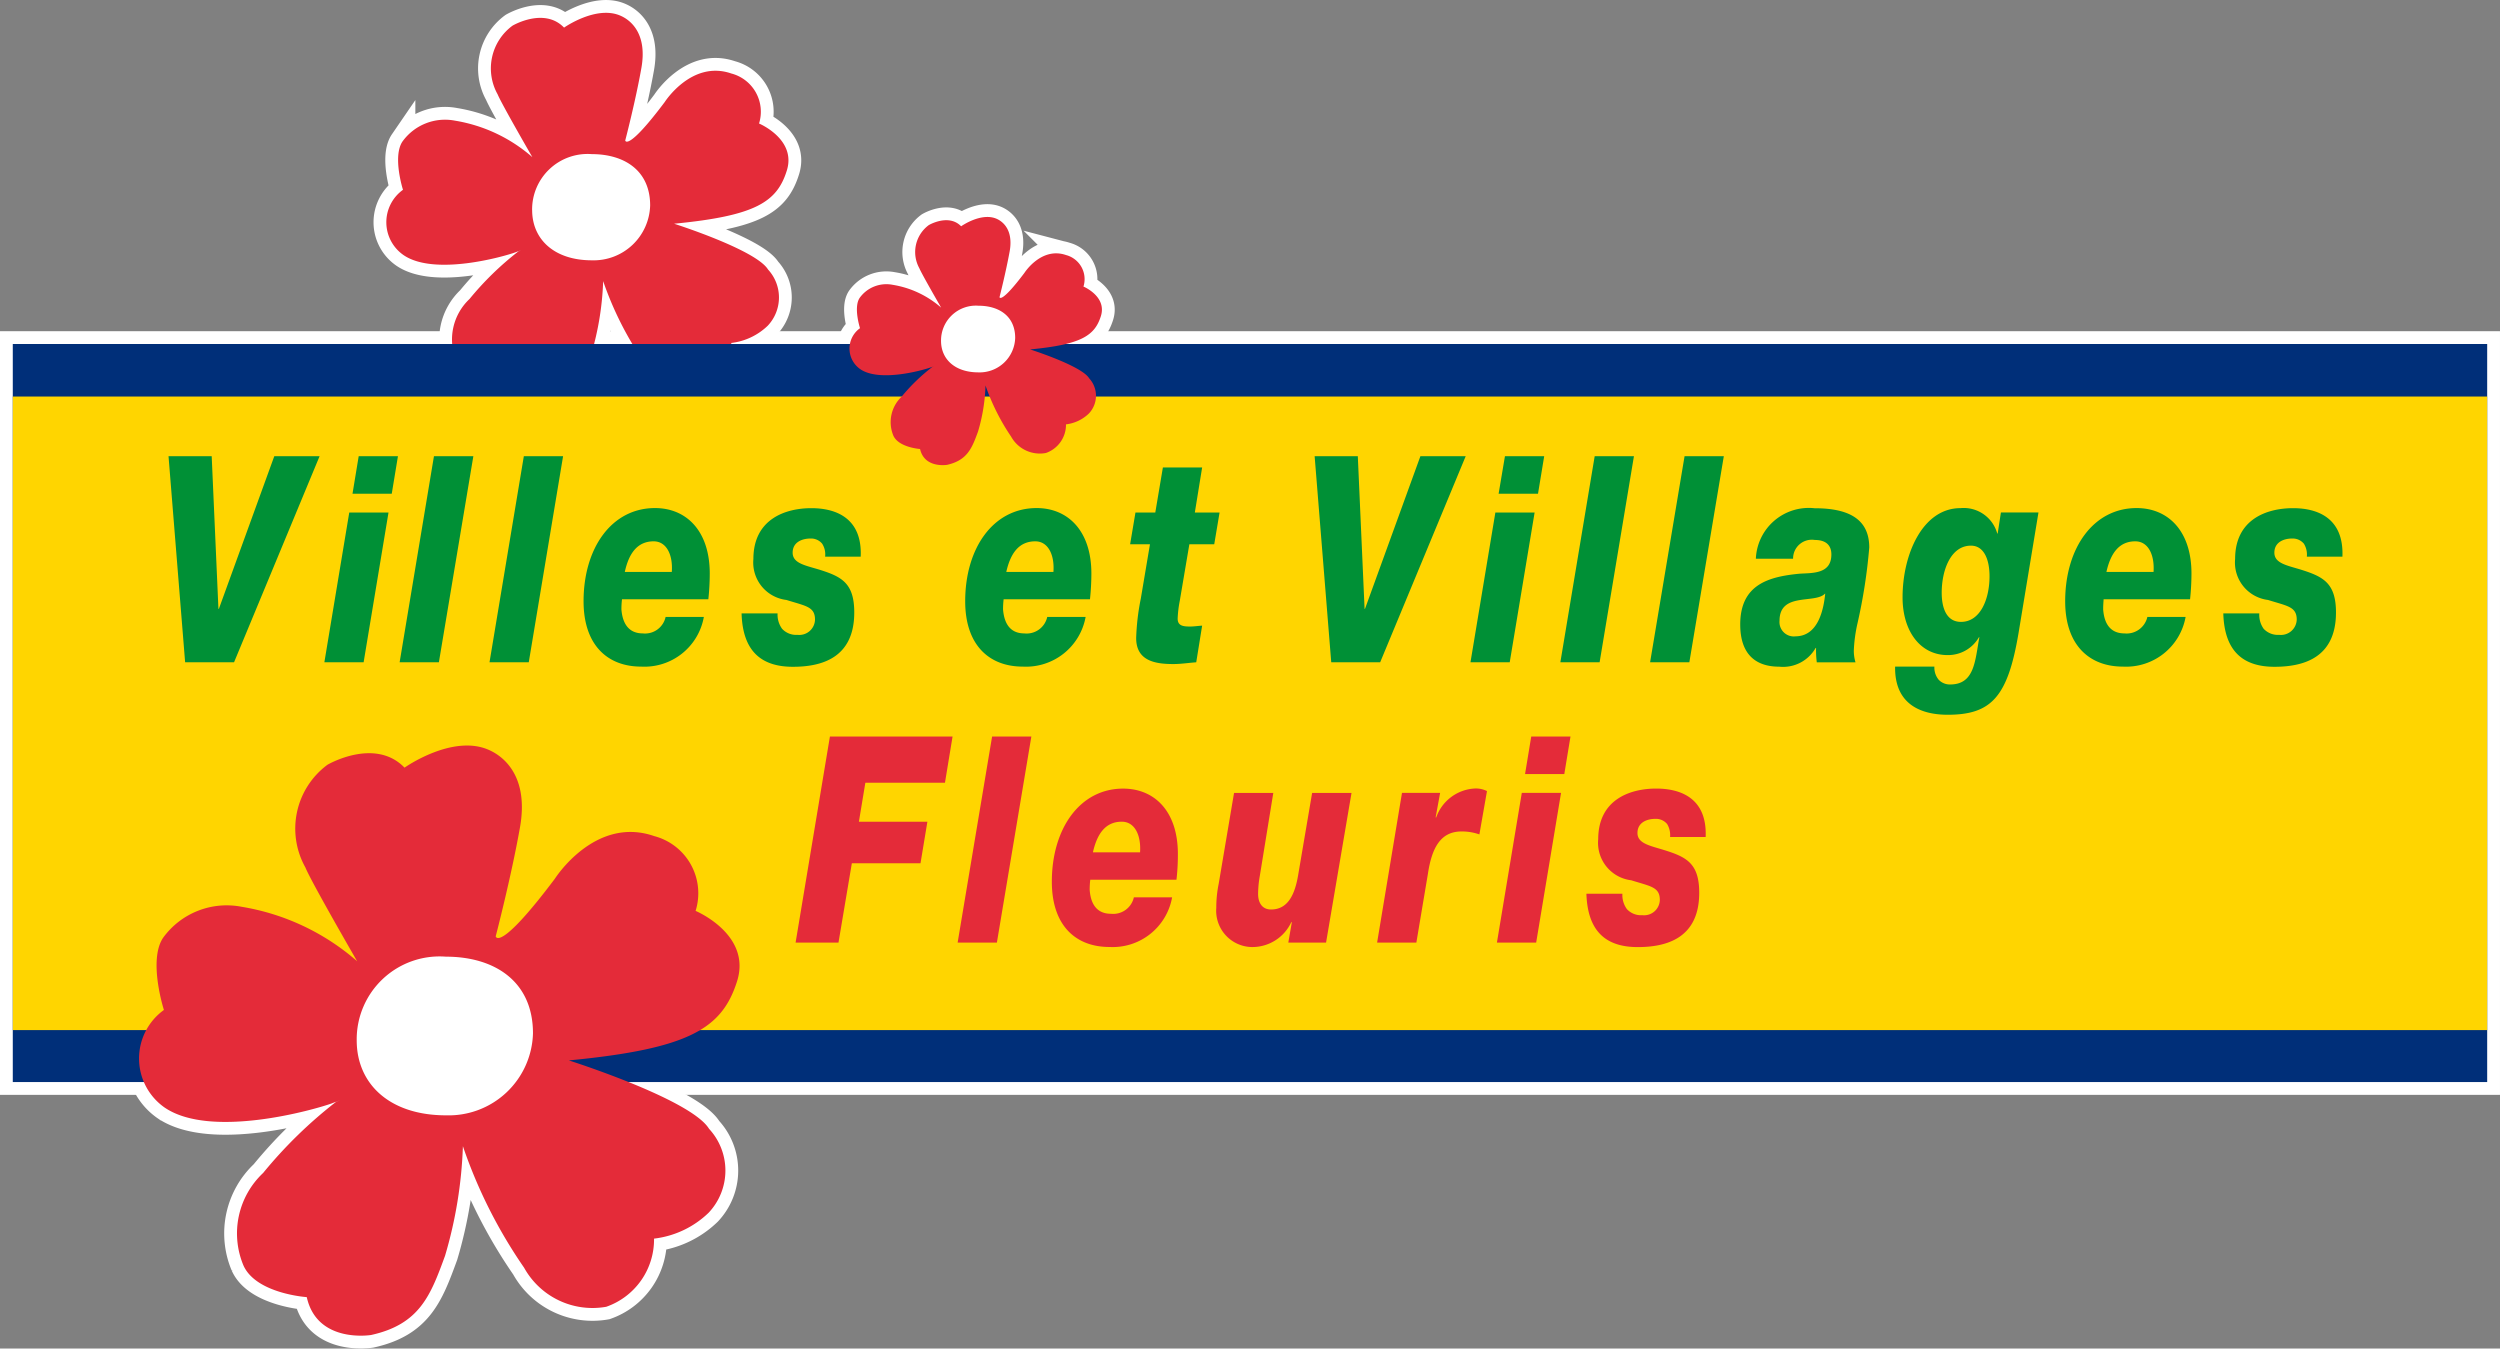
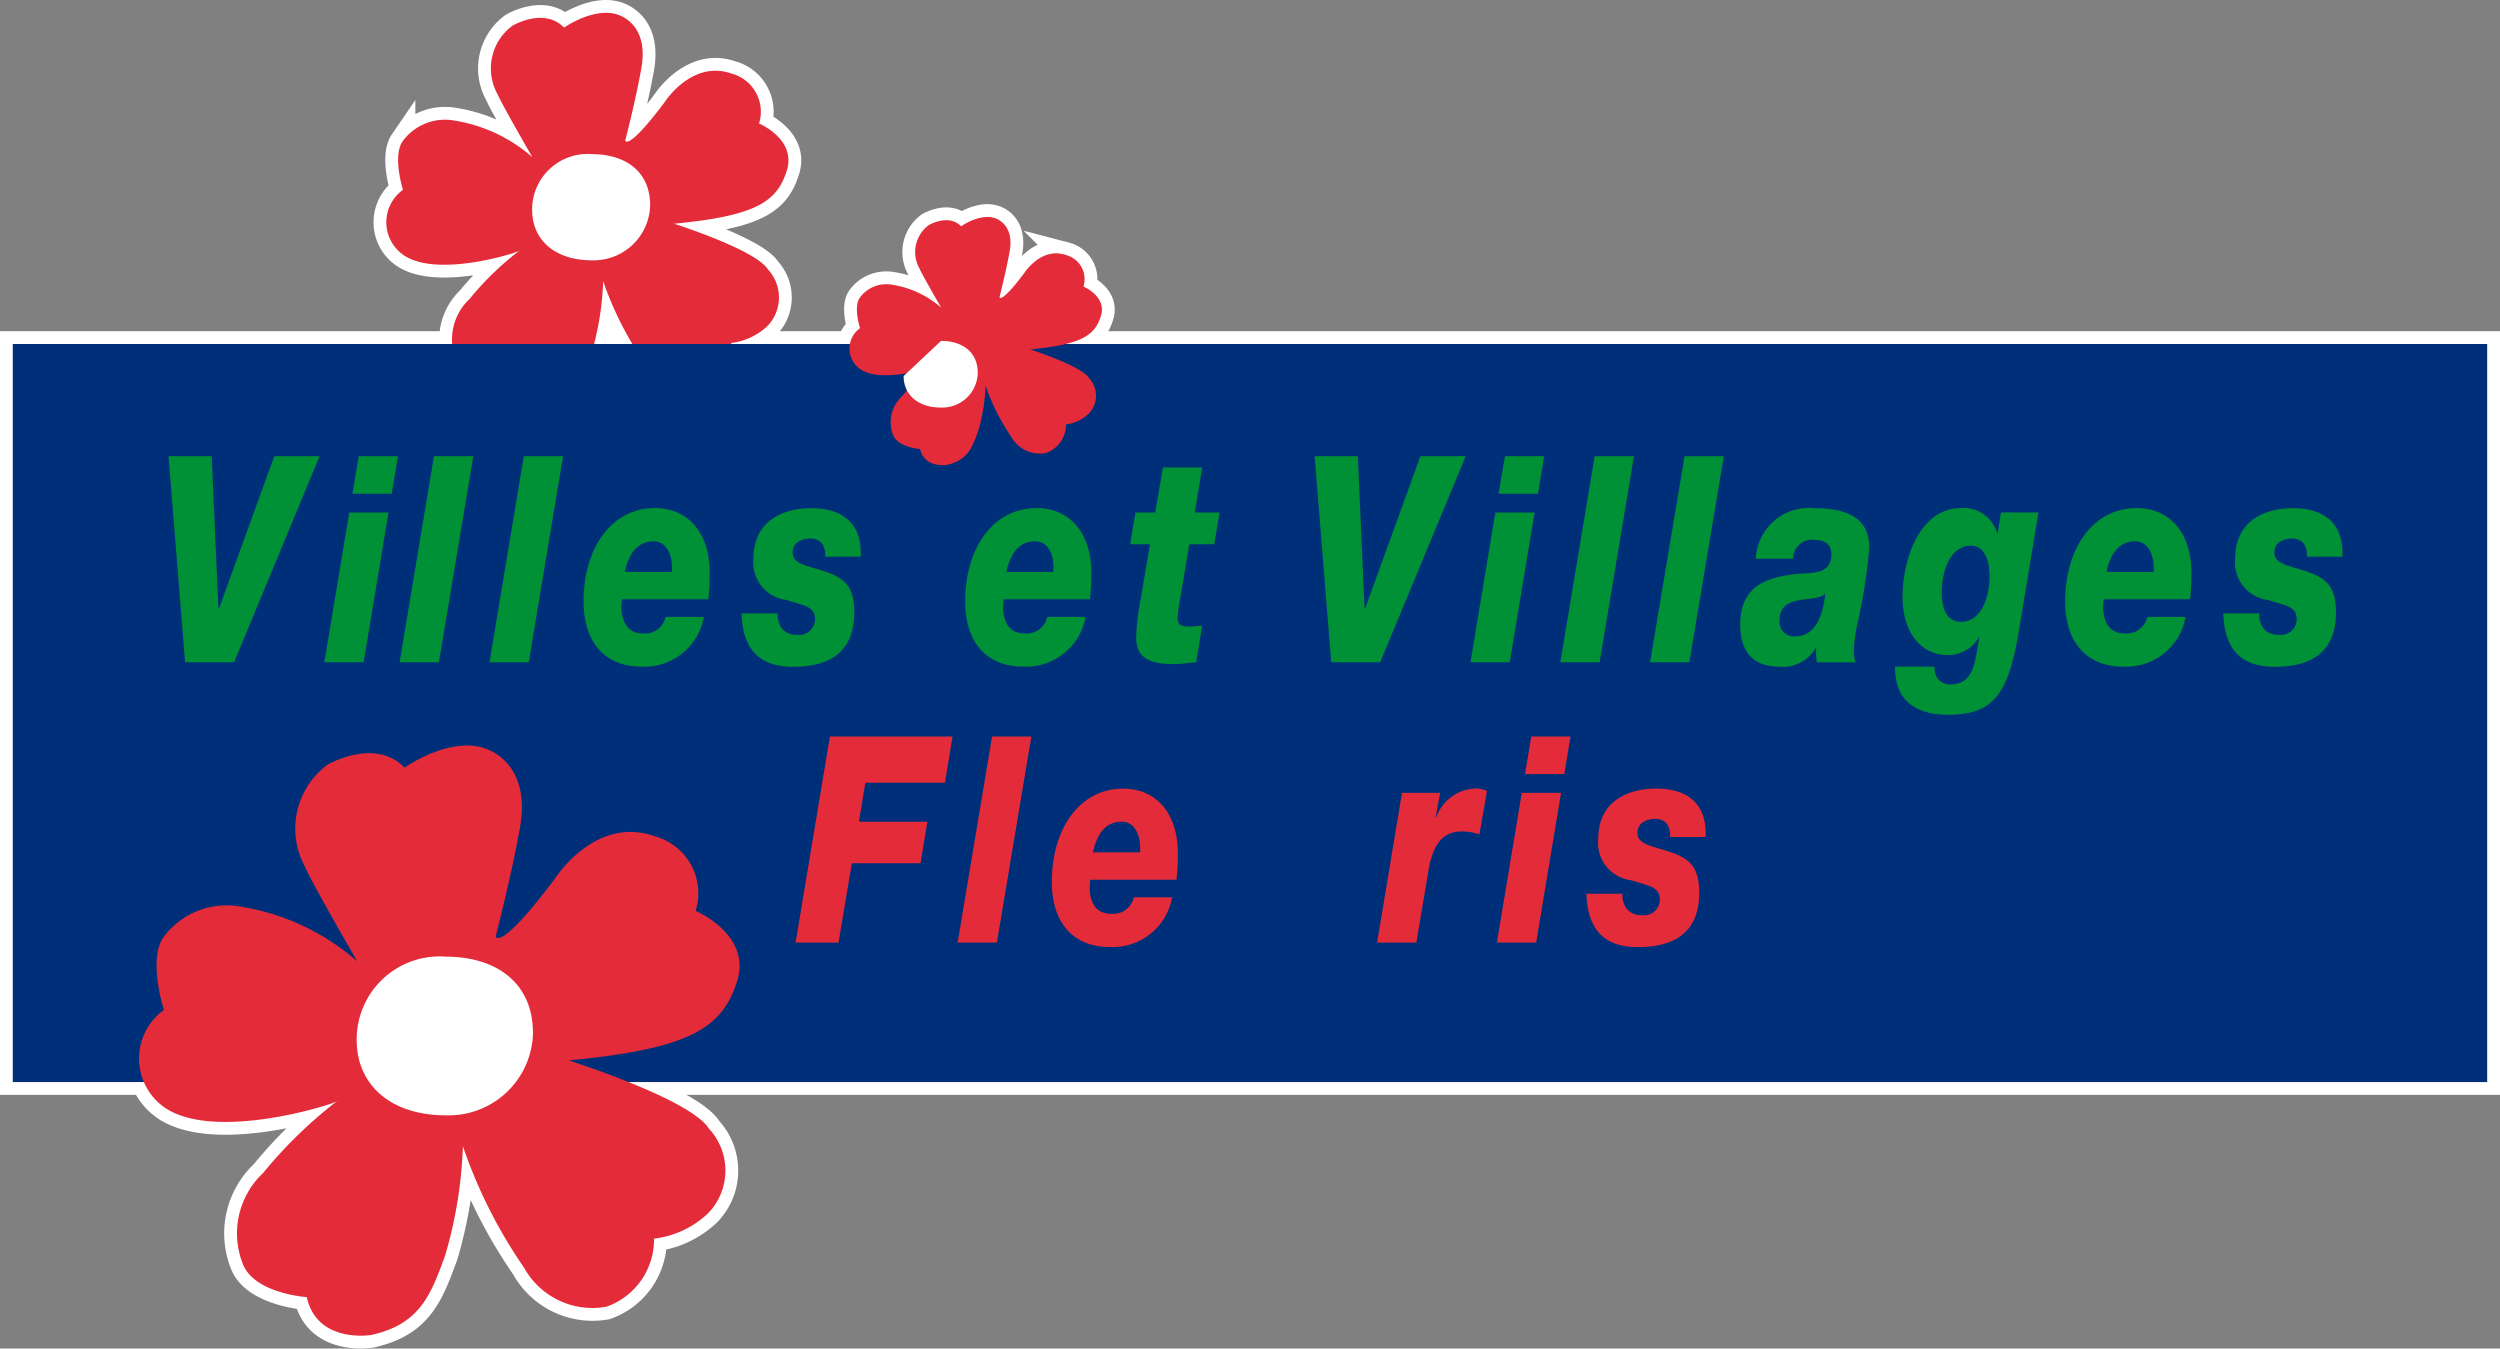
<svg xmlns="http://www.w3.org/2000/svg" viewBox="0 0 69.426 37.45">
  <rect x="0" y="0" width="69.426" height="37.45" fill="#808080" stroke="none" />
  <defs>
    <style>.cls-1{fill:#fff;}.cls-2{fill:none;stroke:#fff;stroke-width:0.711px;}.cls-3{fill:#e42b39;}.cls-4{fill:#002f79;}.cls-5{fill:#ffd500;}.cls-6{fill:#009036;}</style>
  </defs>
  <title>Fichier 1</title>
  <g id="Calque_2" data-name="Calque 2">
    <g id="svg2408">
      <g id="layer1">
        <g id="g149">
          <g id="g157">
            <g id="g165">
              <path id="path173" class="cls-1" d="M25.848,10.202c-.219.08-1.414.416-1.953.053a.695.695,0,0,1-.012-1.141s-.188-.582-.008-.844a.913.913,0,0,1,.914-.361,2.695,2.695,0,0,1,1.348.635S25.602,7.62,25.531,7.45a.93.93,0,0,1,.262-1.199s.551-.326.898.033c0,0,.562-.4.992-.205.184.084.461.324.355.906s-.281,1.268-.281,1.268.031.201.691-.674c0,0,.465-.734,1.156-.496a.691.691,0,0,1,.484.875s.656.273.484.82-.547.789-1.965.926c0,0,1.426.453,1.637.799a.715.715,0,0,1-.004.979,1.101,1.101,0,0,1-.637.303.83.83,0,0,1-.559.795.911.911,0,0,1-.965-.455,6.026,6.026,0,0,1-.711-1.42A4.977,4.977,0,0,1,27.16,11.985c-.168.461-.297.797-.859.924,0,0-.629.105-.75-.44,0,0-.594-.041-.742-.371a.975.975,0,0,1,.227-1.08,5.214,5.214,0,0,1,.856-.828C25.891,10.188,26.012,10.143,25.848,10.202Z" />
              <path id="path175" class="cls-2" d="M25.848,10.202c-.219.08-1.414.416-1.953.053a.695.695,0,0,1-.012-1.141s-.188-.582-.008-.844a.913.913,0,0,1,.914-.361,2.695,2.695,0,0,1,1.348.635S25.602,7.62,25.531,7.45a.93.93,0,0,1,.262-1.199s.551-.326.898.033c0,0,.562-.4.992-.205.184.084.461.324.355.906s-.281,1.268-.281,1.268.031.201.691-.674c0,0,.465-.734,1.156-.496a.691.691,0,0,1,.484.875s.656.273.484.82-.547.789-1.965.926c0,0,1.426.453,1.637.799a.715.715,0,0,1-.004.979,1.101,1.101,0,0,1-.637.303.83.83,0,0,1-.559.795.911.911,0,0,1-.965-.455,6.026,6.026,0,0,1-.711-1.42A4.977,4.977,0,0,1,27.16,11.985c-.168.461-.297.797-.859.924,0,0-.629.105-.75-.44,0,0-.594-.041-.742-.371a.975.975,0,0,1,.227-1.08,5.214,5.214,0,0,1,.856-.828C25.891,10.188,26.012,10.143,25.848,10.202Z" />
-               <rect id="rect177" class="cls-1" x="0.355" y="9.553" width="68.715" height="20.496" />
              <rect id="rect179" class="cls-2" x="0.355" y="9.553" width="68.715" height="20.496" />
              <path id="path181" class="cls-1" d="M14.32,7.005c-.344.125-2.25.664-3.109.082a1.109,1.109,0,0,1-.02-1.816s-.297-.928-.012-1.344a1.455,1.455,0,0,1,1.457-.576,4.32,4.32,0,0,1,2.148,1.014s-.852-1.473-.965-1.746A1.473,1.473,0,0,1,14.234.712s.879-.52,1.43.055c0,0,.902-.635,1.578-.326.297.133.734.518.57,1.445-.164.926-.449,2.016-.449,2.016s.055.32,1.098-1.07c0,0,.746-1.172,1.848-.791a1.097,1.097,0,0,1,.77,1.389s1.047.438.77,1.31c-.273.873-.871,1.254-3.129,1.473,0,0,2.273.723,2.609,1.272A1.144,1.144,0,0,1,21.32,9.046a1.754,1.754,0,0,1-1.012.478,1.335,1.335,0,0,1-.891,1.27,1.455,1.455,0,0,1-1.527-.729A9.31,9.31,0,0,1,16.75,7.807a8.086,8.086,0,0,1-.332,2.035c-.266.738-.469,1.273-1.371,1.475,0,0-1.008.168-1.199-.705,0,0-.941-.062-1.176-.588a1.544,1.544,0,0,1,.367-1.721,8.424,8.424,0,0,1,1.355-1.32C14.395,6.981,14.586,6.909,14.32,7.005Z" />
              <path id="path183" class="cls-2" d="M14.32,7.005c-.344.125-2.25.664-3.109.082a1.109,1.109,0,0,1-.02-1.816s-.297-.928-.012-1.344a1.455,1.455,0,0,1,1.457-.576,4.32,4.32,0,0,1,2.148,1.014s-.852-1.473-.965-1.746A1.473,1.473,0,0,1,14.234.712s.879-.52,1.43.055c0,0,.902-.635,1.578-.326.297.133.734.518.57,1.445-.164.926-.449,2.016-.449,2.016s.055.32,1.098-1.07c0,0,.746-1.172,1.848-.791a1.097,1.097,0,0,1,.77,1.389s1.047.438.77,1.31c-.273.873-.871,1.254-3.129,1.473,0,0,2.273.723,2.609,1.272A1.144,1.144,0,0,1,21.32,9.046a1.754,1.754,0,0,1-1.012.478,1.335,1.335,0,0,1-.891,1.27,1.455,1.455,0,0,1-1.527-.729A9.31,9.31,0,0,1,16.75,7.807a8.086,8.086,0,0,1-.332,2.035c-.266.738-.469,1.273-1.371,1.475,0,0-1.008.168-1.199-.705,0,0-.941-.062-1.176-.588a1.544,1.544,0,0,1,.367-1.721,8.424,8.424,0,0,1,1.355-1.32C14.395,6.981,14.586,6.909,14.32,7.005Z" />
              <path id="path185" class="cls-3" d="M14.32,7.005c-.344.125-2.25.664-3.109.082a1.109,1.109,0,0,1-.02-1.816s-.297-.928-.012-1.344a1.455,1.455,0,0,1,1.457-.576,4.32,4.32,0,0,1,2.148,1.014s-.852-1.473-.965-1.746A1.473,1.473,0,0,1,14.234.712s.879-.52,1.43.055c0,0,.902-.635,1.578-.326.297.133.734.518.57,1.445-.164.926-.449,2.016-.449,2.016s.055.32,1.098-1.07c0,0,.746-1.172,1.848-.791a1.097,1.097,0,0,1,.77,1.389s1.047.438.77,1.31c-.273.873-.871,1.254-3.129,1.473,0,0,2.273.723,2.609,1.272A1.144,1.144,0,0,1,21.32,9.046a1.754,1.754,0,0,1-1.012.478,1.335,1.335,0,0,1-.891,1.27,1.455,1.455,0,0,1-1.527-.729A9.31,9.31,0,0,1,16.75,7.807a8.086,8.086,0,0,1-.332,2.035c-.266.738-.469,1.273-1.371,1.475,0,0-1.008.168-1.199-.705,0,0-.941-.062-1.176-.588a1.544,1.544,0,0,1,.367-1.721,8.424,8.424,0,0,1,1.355-1.32c0-.002.191-.074-.074.021" />
              <path id="path187" class="cls-1" d="M14.777,5.835A1.541,1.541,0,0,1,16.434,4.28c.902,0,1.621.453,1.621,1.424a1.57,1.57,0,0,1-1.621,1.525c-1.043,0-1.656-.584-1.656-1.395" />
              <path id="path189" class="cls-1" d="M9.227,30.637c-.52.188-3.363.992-4.648.125a1.661,1.661,0,0,1-.027-2.715s-.445-1.385-.02-2.008a2.181,2.181,0,0,1,2.18-.857A6.478,6.478,0,0,1,9.918,26.694s-1.273-2.199-1.438-2.606a2.207,2.207,0,0,1,.613-2.85s1.316-.773,2.141.08c0,0,1.344-.951,2.356-.486.438.197,1.098.771.848,2.156-.246,1.385-.672,3.014-.672,3.014s.082.477,1.645-1.602c0,0,1.109-1.752,2.754-1.182a1.641,1.641,0,0,1,1.152,2.078s1.562.652,1.152,1.953c-.414,1.305-1.305,1.875-4.672,2.199,0,0,3.394,1.078,3.894,1.9a1.706,1.706,0,0,1-.012,2.33,2.619,2.619,0,0,1-1.516.719,1.98,1.98,0,0,1-1.328,1.893,2.172,2.172,0,0,1-2.281-1.086,13.689,13.689,0,0,1-1.699-3.373,12.11,12.11,0,0,1-.496,3.043c-.402,1.1-.703,1.9-2.051,2.199,0,0-1.5.25-1.789-1.051,0,0-1.406-.094-1.758-.879a2.303,2.303,0,0,1,.547-2.57,12.578,12.578,0,0,1,2.023-1.973S9.617,30.495,9.227,30.637Z" />
              <path id="path191" class="cls-2" d="M9.227,30.637c-.52.188-3.363.992-4.648.125a1.661,1.661,0,0,1-.027-2.715s-.445-1.385-.02-2.008a2.181,2.181,0,0,1,2.18-.857A6.478,6.478,0,0,1,9.918,26.694s-1.273-2.199-1.438-2.606a2.207,2.207,0,0,1,.613-2.85s1.316-.773,2.141.08c0,0,1.344-.951,2.356-.486.438.197,1.098.771.848,2.156-.246,1.385-.672,3.014-.672,3.014s.082.477,1.645-1.602c0,0,1.109-1.752,2.754-1.182a1.641,1.641,0,0,1,1.152,2.078s1.562.652,1.152,1.953c-.414,1.305-1.305,1.875-4.672,2.199,0,0,3.394,1.078,3.894,1.9a1.706,1.706,0,0,1-.012,2.33,2.619,2.619,0,0,1-1.516.719,1.98,1.98,0,0,1-1.328,1.893,2.172,2.172,0,0,1-2.281-1.086,13.689,13.689,0,0,1-1.699-3.373,12.11,12.11,0,0,1-.496,3.043c-.402,1.1-.703,1.9-2.051,2.199,0,0-1.5.25-1.789-1.051,0,0-1.406-.094-1.758-.879a2.303,2.303,0,0,1,.547-2.57,12.578,12.578,0,0,1,2.023-1.973S9.617,30.495,9.227,30.637Z" />
              <rect id="rect193" class="cls-4" x="0.355" y="9.553" width="68.715" height="20.496" />
-               <rect id="rect195" class="cls-5" x="0.355" y="11.012" width="68.715" height="17.594" />
              <polyline id="polyline199" class="cls-6" points="4.68 12.669 5.879 12.669 6.066 16.909 6.078 16.909 7.617 12.669 8.875 12.669 6.5 18.391 5.141 18.391 4.68 12.669" />
              <path id="path201" class="cls-6" d="M10.879,13.712h-1.09l.172-1.043h1.09l-.172,1.043m-1.18.521h1.09l-.691,4.158h-1.09Z" />
              <polyline id="polyline203" class="cls-6" points="12.051 12.669 13.145 12.669 12.188 18.391 11.098 18.391 12.051 12.669" />
              <polyline id="polyline205" class="cls-6" points="14.547 12.669 15.637 12.669 14.684 18.391 13.594 18.391 14.547 12.669" />
              <path id="path207" class="cls-6" d="M18.656,15.883c.035-.465-.141-.85-.504-.85-.449,0-.688.33-.801.85h1.305m-1.383.762a2.327,2.327,0,0,0-.016.279c.035.434.234.666.594.666a.584.584,0,0,0,.633-.457h1.062a1.676,1.676,0,0,1-1.742,1.379c-.922,0-1.598-.586-1.598-1.815,0-1.475.777-2.588,1.984-2.588.856,0,1.52.617,1.52,1.818a7.046,7.046,0,0,1-.039.715H17.273Z" />
              <path id="path209" class="cls-6" d="M21.594,17.03a.665.665,0,0,0,.125.432.533.533,0,0,0,.43.168.436.436,0,0,0,.484-.424c0-.361-.262-.377-.793-.545a1.046,1.046,0,0,1-.918-1.137c0-1.115.898-1.412,1.609-1.412.691,0,1.418.281,1.371,1.346h-.988a.549.549,0,0,0-.082-.359.398.398,0,0,0-.324-.144c-.227,0-.496.096-.496.393s.352.353.746.473c.613.193.965.369.965,1.188,0,1.273-.922,1.508-1.703,1.508-.848,0-1.395-.402-1.426-1.482h1" />
              <path id="path211" class="cls-6" d="M29.254,15.883c.035-.465-.141-.85-.504-.85-.453,0-.688.33-.805.85h1.309m-1.383.762a2.327,2.327,0,0,0-.016.279c.035.434.23.666.59.666a.586.586,0,0,0,.637-.457h1.066a1.683,1.683,0,0,1-1.746,1.379c-.922,0-1.598-.586-1.598-1.815,0-1.475.777-2.588,1.984-2.588.856,0,1.52.617,1.52,1.818a7.046,7.046,0,0,1-.039.715H27.871Z" />
              <path id="path213" class="cls-6" d="M33.18,14.233h.688l-.148.881h-.691l-.266,1.57a3.163,3.163,0,0,0-.059.496c0,.201.156.219.344.219.113,0,.223-.018.336-.025l-.164,1.018c-.219.016-.422.049-.637.049-.504,0-1.031-.088-1.031-.721a6.437,6.437,0,0,1,.129-1.098l.254-1.508h-.551l.148-.881h.551l.211-1.252h1.09l-.203,1.252" />
              <polyline id="polyline215" class="cls-6" points="36.508 12.669 37.707 12.669 37.895 16.909 37.906 16.909 39.445 12.669 40.703 12.669 38.328 18.391 36.969 18.391 36.508 12.669" />
              <path id="path217" class="cls-6" d="M42.711,13.712H41.617l.176-1.043h1.09l-.172,1.043m-1.184.521h1.09l-.691,4.158h-1.09Z" />
              <polyline id="polyline219" class="cls-6" points="44.285 12.669 45.375 12.669 44.422 18.391 43.332 18.391 44.285 12.669" />
              <polyline id="polyline221" class="cls-6" points="46.781 12.669 47.871 12.669 46.914 18.391 45.824 18.391 46.781 12.669" />
              <path id="path223" class="cls-6" d="M49.859,17.671c.66,0,.789-.81.828-1.185H50.68c-.273.289-1.262-.049-1.262.754a.399.399,0,0,0,.441.432m-1.098-2.156a1.471,1.471,0,0,1,1.629-1.402c.922,0,1.52.281,1.52,1.09a15.08,15.08,0,0,1-.324,2.094,4.145,4.145,0,0,0-.105.775,1.124,1.124,0,0,0,.047.32H50.453a2.632,2.632,0,0,1-.02-.4h-.012a1.039,1.039,0,0,1-1.012.521c-.621,0-1.082-.312-1.082-1.172,0-1.113.793-1.328,1.648-1.41.367-.023.883.01.883-.535,0-.242-.137-.402-.461-.402a.52.52,0,0,0-.602.521Z" />
              <path id="path225" class="cls-6" d="M55.25,16.005c0-.48-.16-.852-.516-.852-.562,0-.812.682-.812,1.307,0,.441.141.81.535.81.539,0,.793-.633.793-1.266m-1.531,2.508a.526.526,0,0,0,.121.367.426.426,0,0,0,.316.129c.68,0,.691-.656.812-1.312h-.012a.989.989,0,0,1-.871.496c-.758,0-1.25-.664-1.25-1.603,0-1.193.555-2.478,1.609-2.478a.965.965,0,0,1,1.02.705h.012l.09-.584h1.043l-.555,3.357c-.297,1.754-.746,2.26-1.965,2.26-.711,0-1.48-.264-1.461-1.338h1.09Z" />
              <path id="path227" class="cls-6" d="M59.805,15.883c.031-.465-.141-.85-.508-.85-.449,0-.684.33-.801.85h1.309m-1.387.762c-.004.078-.012.144-.012.279.031.434.23.666.59.666a.591.591,0,0,0,.637-.457h1.062a1.679,1.679,0,0,1-1.742,1.379c-.922,0-1.602-.586-1.602-1.815,0-1.475.781-2.588,1.984-2.588.859,0,1.523.617,1.523,1.818a7.046,7.046,0,0,1-.039.715H58.418Z" />
              <path id="path229" class="cls-6" d="M62.742,17.03a.665.665,0,0,0,.121.432.538.538,0,0,0,.43.168.439.439,0,0,0,.488-.424c0-.361-.266-.377-.797-.545a1.046,1.046,0,0,1-.914-1.137c0-1.115.894-1.412,1.609-1.412.691,0,1.414.281,1.371,1.346h-.988a.573.573,0,0,0-.082-.359.405.405,0,0,0-.328-.144c-.223,0-.492.096-.492.393s.352.353.742.473c.613.193.969.369.969,1.188,0,1.273-.922,1.508-1.707,1.508-.844,0-1.391-.402-1.422-1.482h1" />
              <polyline id="polyline231" class="cls-3" points="23.047 20.454 26.453 20.454 26.242 21.737 24.031 21.737 23.852 22.819 25.754 22.819 25.563 23.973 23.656 23.973 23.285 26.176 22.094 26.176 23.047 20.454" />
              <polyline id="polyline233" class="cls-3" points="27.551 20.454 28.641 20.454 27.684 26.176 26.594 26.176 27.551 20.454" />
              <path id="path235" class="cls-3" d="M31.66,23.669c.031-.465-.141-.85-.508-.85-.449,0-.684.33-.801.85H31.66m-1.383.762a2.338,2.338,0,0,0-.016.281c.031.434.23.664.59.664a.588.588,0,0,0,.637-.457h1.062a1.676,1.676,0,0,1-1.742,1.379c-.926,0-1.598-.586-1.598-1.812,0-1.473.777-2.586,1.98-2.586.859,0,1.52.615,1.52,1.816a6.072,6.072,0,0,1-.039.715Z" />
-               <path id="path237" class="cls-3" d="M36.824,26.176H35.777l.098-.566h-.016a1.194,1.194,0,0,1-1.09.69,1.008,1.008,0,0,1-.992-1.09,3.293,3.293,0,0,1,.066-.664L34.27,22.02h1.09l-.375,2.307a2.976,2.976,0,0,0-.047.498c0,.24.109.432.359.432.461,0,.664-.398.758-.984l.383-2.252h1.094l-.707,4.156" />
              <path id="path239" class="cls-3" d="M38.934,22.018h1.059l-.125.682h.016a1.202,1.202,0,0,1,1.043-.801.681.681,0,0,1,.367.07l-.211,1.203a1.463,1.463,0,0,0-.496-.082c-.594,0-.828.475-.934,1.18l-.32,1.906h-1.09l.691-4.158" />
              <path id="path241" class="cls-3" d="M43.441,21.497h-1.09l.172-1.043h1.09l-.172,1.043m-1.18.521h1.09L42.66,26.176H41.57Z" />
              <path id="path243" class="cls-3" d="M45.055,24.815a.661.661,0,0,0,.125.432.533.533,0,0,0,.43.168.436.436,0,0,0,.484-.424c0-.361-.262-.377-.793-.545a1.047,1.047,0,0,1-.918-1.139c0-1.113.898-1.408,1.609-1.408.695,0,1.418.277,1.375,1.344h-.988a.596.596,0,0,0-.082-.359.405.405,0,0,0-.328-.144c-.227,0-.496.096-.496.393,0,.295.355.353.746.475.613.191.969.367.969,1.185,0,1.273-.926,1.508-1.707,1.508-.848,0-1.391-.4-1.426-1.482h1" />
              <path id="path245" class="cls-3" d="M9.227,30.637c-.52.188-3.363.992-4.648.125a1.661,1.661,0,0,1-.027-2.715s-.445-1.385-.02-2.008a2.181,2.181,0,0,1,2.18-.857A6.478,6.478,0,0,1,9.918,26.694s-1.273-2.199-1.438-2.606a2.207,2.207,0,0,1,.613-2.85s1.316-.773,2.141.08c0,0,1.344-.951,2.356-.486.438.197,1.098.771.848,2.156-.246,1.385-.672,3.014-.672,3.014s.082.477,1.645-1.602c0,0,1.109-1.752,2.754-1.182a1.641,1.641,0,0,1,1.152,2.078s1.562.652,1.152,1.953c-.414,1.305-1.305,1.875-4.672,2.199,0,0,3.394,1.078,3.894,1.9a1.706,1.706,0,0,1-.012,2.33,2.619,2.619,0,0,1-1.516.719,1.98,1.98,0,0,1-1.328,1.893,2.172,2.172,0,0,1-2.281-1.086,13.689,13.689,0,0,1-1.699-3.373,12.11,12.11,0,0,1-.496,3.043c-.402,1.1-.703,1.9-2.051,2.199,0,0-1.5.25-1.789-1.051,0,0-1.406-.094-1.758-.879a2.303,2.303,0,0,1,.547-2.57,12.578,12.578,0,0,1,2.023-1.973s.285-.107-.105.035" />
              <path id="path247" class="cls-1" d="M9.906,28.891a2.302,2.302,0,0,1,2.477-2.324c1.344,0,2.418.678,2.418,2.129a2.342,2.342,0,0,1-2.418,2.277c-1.562,0-2.477-.871-2.477-2.082" />
              <path id="path249" class="cls-3" d="M25.848,10.202c-.219.08-1.414.416-1.953.053a.695.695,0,0,1-.012-1.141s-.188-.582-.008-.844a.913.913,0,0,1,.914-.361,2.695,2.695,0,0,1,1.348.635S25.602,7.62,25.531,7.45a.93.93,0,0,1,.262-1.199s.551-.326.898.033c0,0,.562-.4.992-.205.184.084.461.324.355.906s-.281,1.268-.281,1.268.031.201.691-.674c0,0,.465-.734,1.156-.496a.691.691,0,0,1,.484.875s.656.273.484.82-.547.789-1.965.926c0,0,1.426.453,1.637.799a.715.715,0,0,1-.004.979,1.101,1.101,0,0,1-.637.303.83.83,0,0,1-.559.795.911.911,0,0,1-.965-.455,6.026,6.026,0,0,1-.711-1.42A4.977,4.977,0,0,1,27.16,11.985c-.168.461-.297.797-.859.924,0,0-.629.105-.75-.44,0,0-.594-.041-.742-.371a.975.975,0,0,1,.227-1.08,5.214,5.214,0,0,1,.856-.828c0-.002.121-.047-.043.012" />
-               <path id="path251" class="cls-1" d="M26.133,9.467a.968.968,0,0,1,1.039-.977c.566,0,1.02.285,1.02.894a.987.987,0,0,1-1.02.957c-.652,0-1.039-.365-1.039-.875" />
+               <path id="path251" class="cls-1" d="M26.133,9.467c.566,0,1.02.285,1.02.894a.987.987,0,0,1-1.02.957c-.652,0-1.039-.365-1.039-.875" />
            </g>
          </g>
        </g>
      </g>
    </g>
  </g>
</svg>